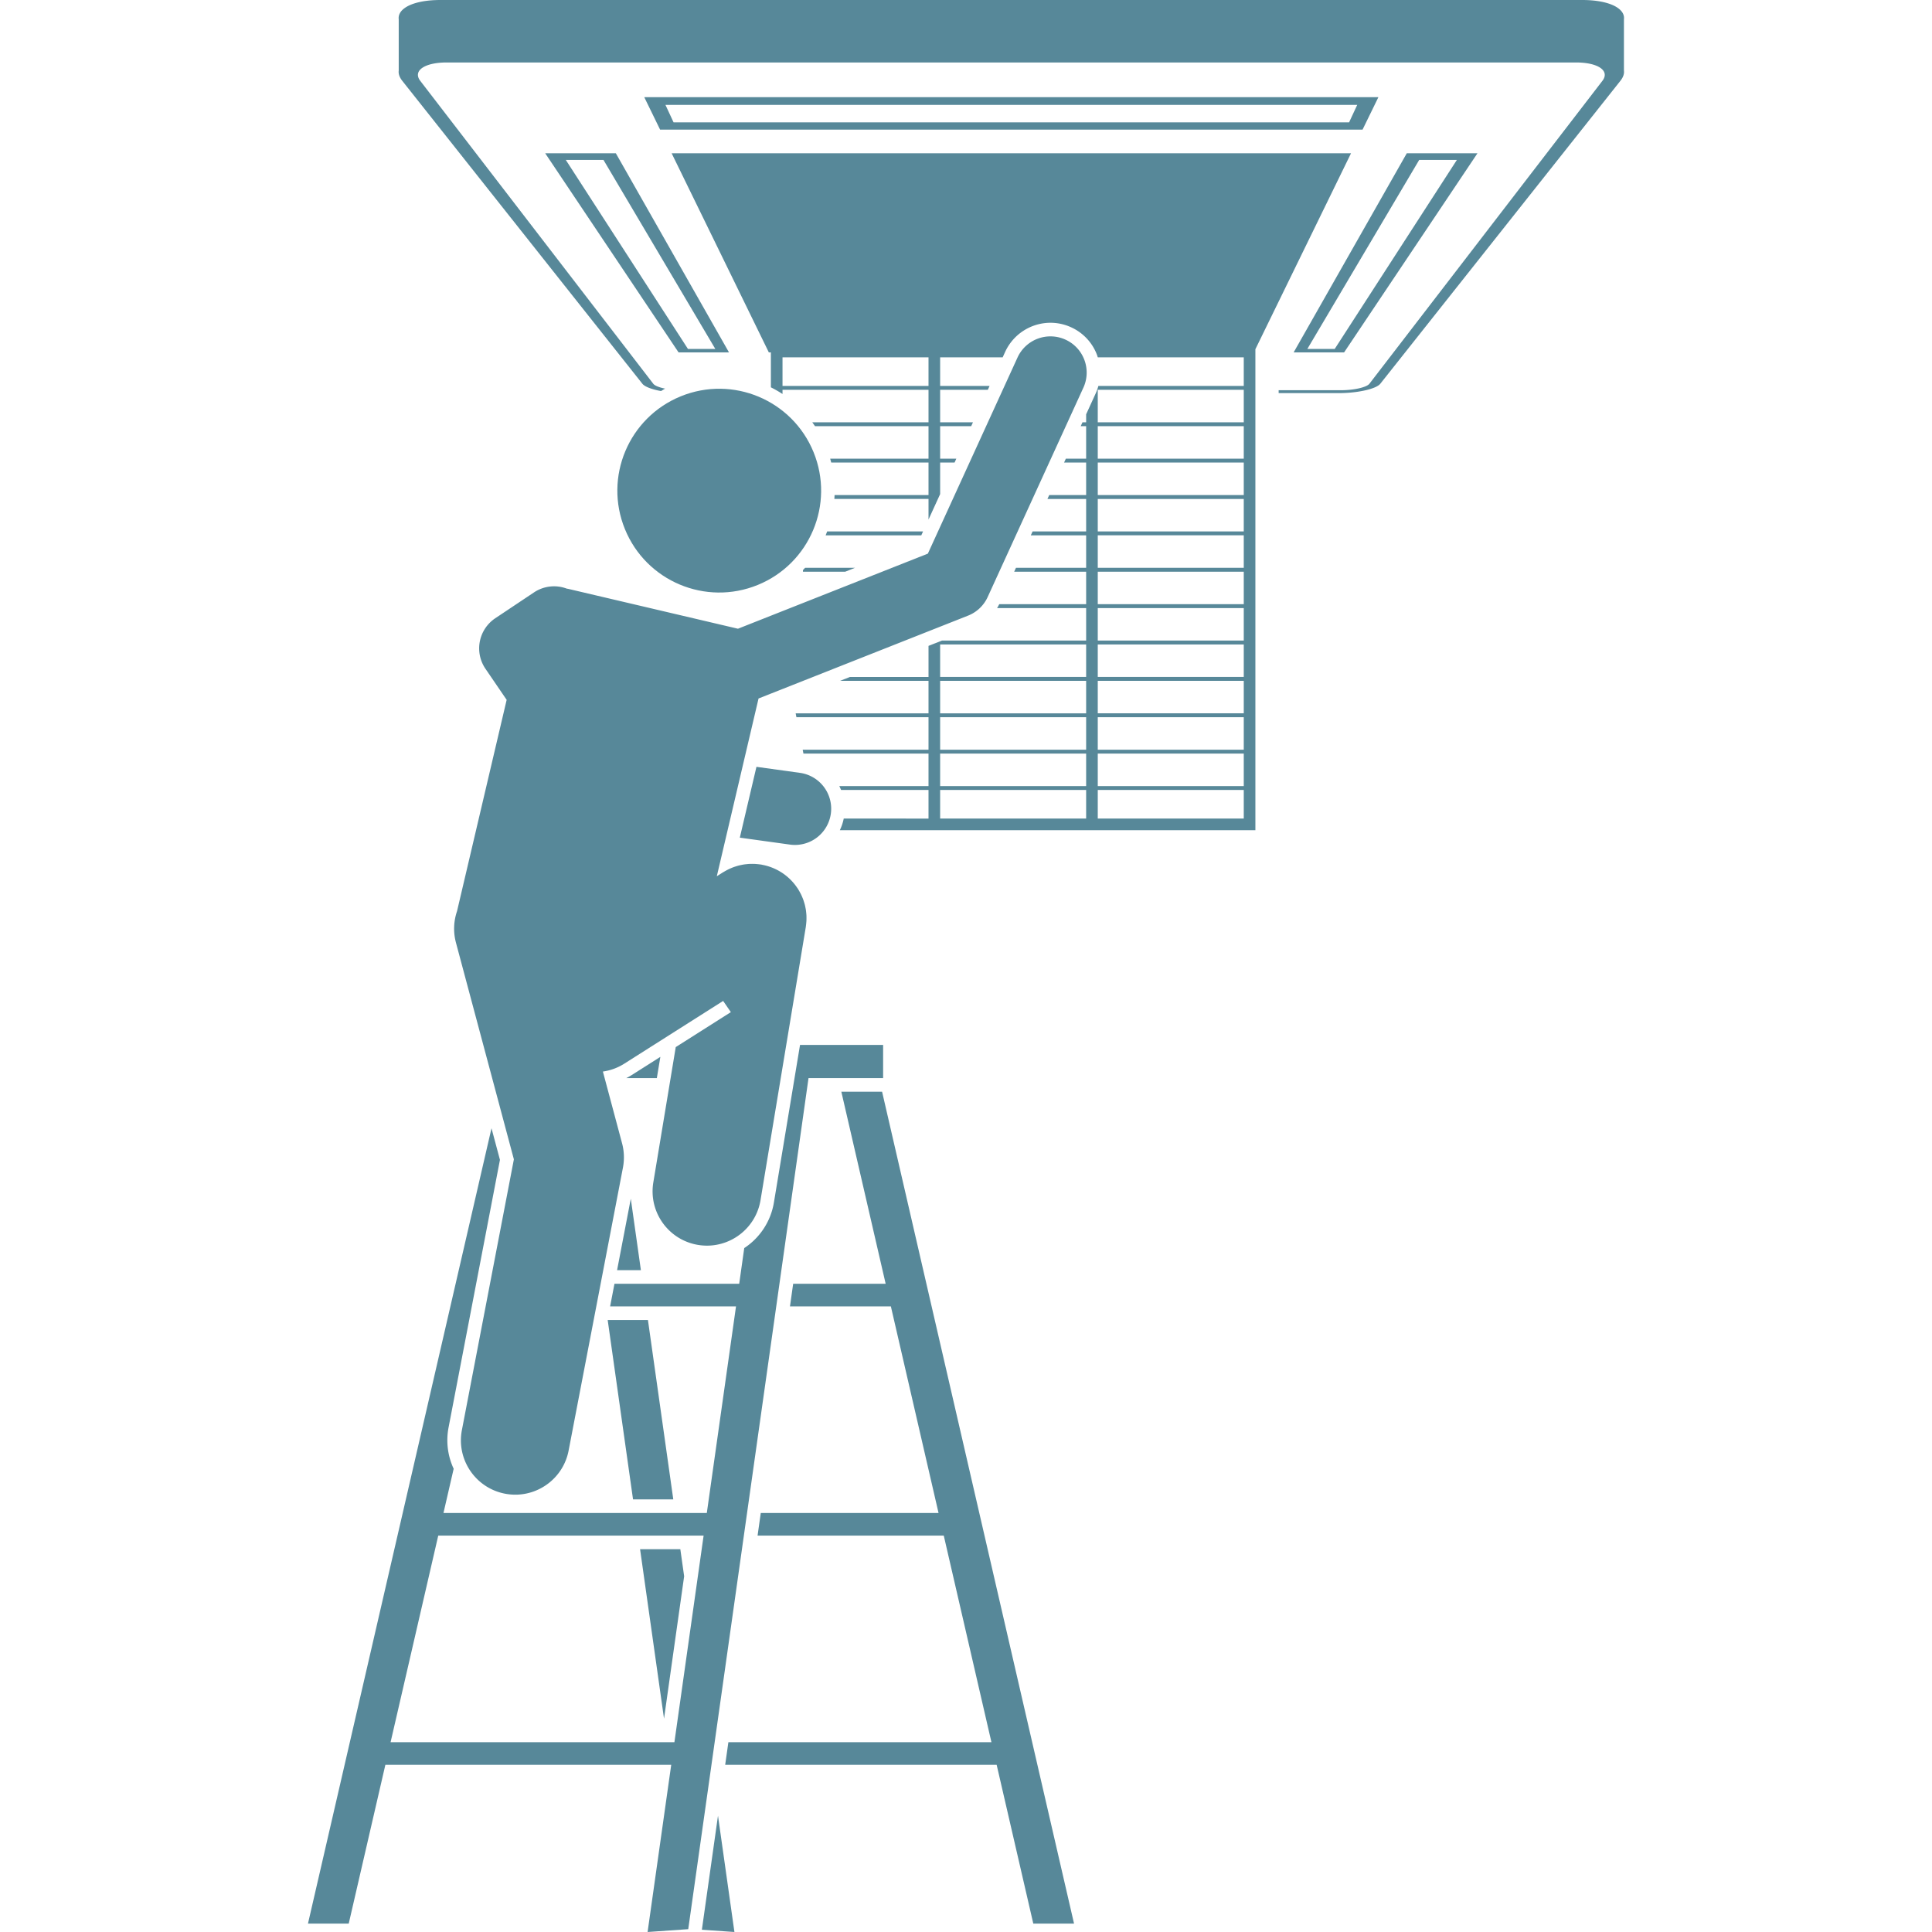
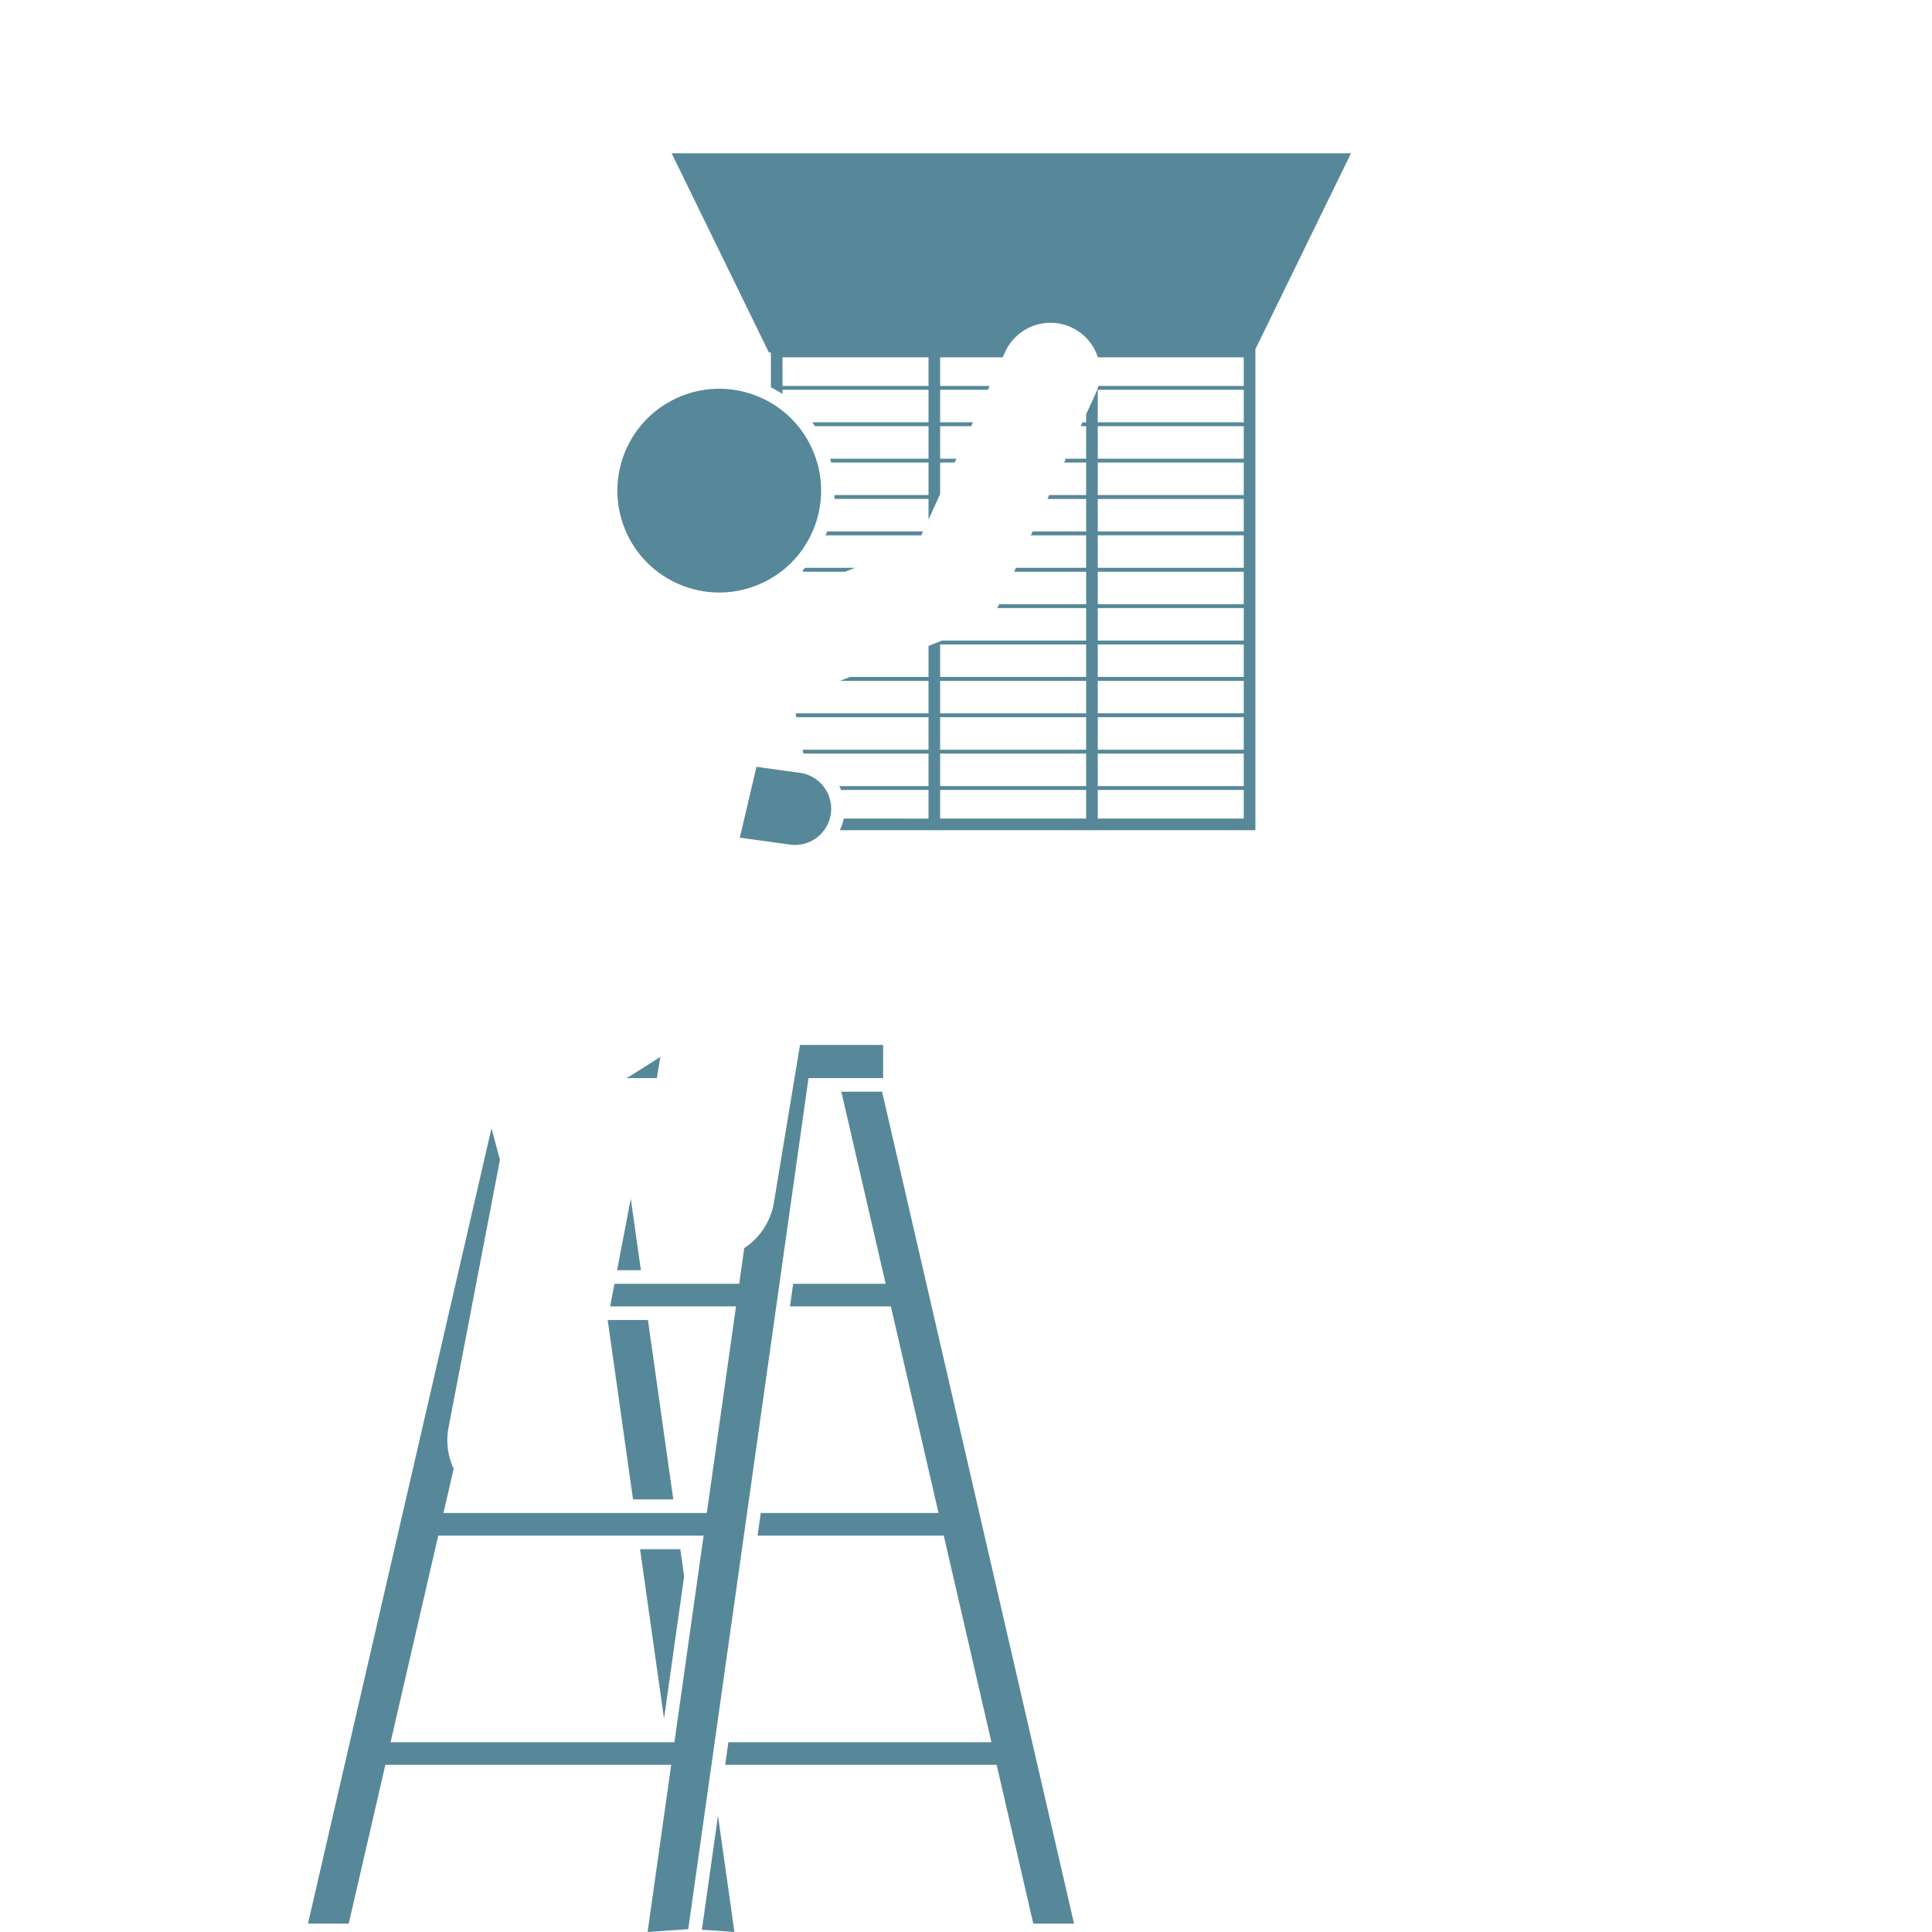
<svg xmlns="http://www.w3.org/2000/svg" version="1.1" width="512" height="512" x="0" y="0" viewBox="0 0 290.668 426.71" style="enable-background:new 0 0 512 512" xml:space="preserve" class="">
  <g>
-     <path d="M258.298 33.855h-15.612l-24.988 43.978h11.146zm-37.575 43.22 24.707-41.757h8.325l-26.99 41.757zM52.396 33.855 81.85 77.833h11.137l-24.99-43.978zm31.532 43.22L56.94 35.318h8.325L89.97 77.075zM236.417 21.465H74.275l3.495 7.161h155.152zm-6.471 5.561h-149.2l-1.79-3.854h152.78z" fill="#578899" opacity="1" data-original="#000000" class="" />
-     <path d="M78.579 85.77a8.585 8.585 0 0 1-1.472-.454c-.4-.172-.693-.362-.847-.562L24.802 17.856c-.42-.548-.578-1.074-.5-1.555.077-.484.393-.922.916-1.292.526-.372 1.26-.674 2.171-.884.913-.21 2.002-.327 3.232-.327H280.06c1.234 0 2.325.117 3.24.327.912.21 1.647.512 2.174.884.524.37.84.808.918 1.292.078.482-.08 1.007-.501 1.555l-51.458 66.899c-.153.2-.447.389-.846.56a8.58 8.58 0 0 1-1.473.455c-.572.13-1.213.234-1.892.305-.678.072-1.393.112-2.113.112h-13.721v.638h13.263c1.04 0 2.075-.057 3.055-.16a24.345 24.345 0 0 0 2.742-.438c.832-.187 1.564-.41 2.145-.657.584-.25 1.017-.525 1.247-.815l53.023-66.899c.633-.798.882-1.567.787-2.272V4.264a2.243 2.243 0 0 0 0-.57c-.096-.71-.543-1.356-1.297-1.902-.76-.55-1.83-.997-3.165-1.307-1.34-.312-2.943-.485-4.758-.485H29.252C27.439 0 25.84.173 24.5.484c-1.333.31-2.403.758-3.161 1.308-.754.546-1.2 1.191-1.296 1.902a2.237 2.237 0 0 0 0 .569v11.321c-.095.705.154 1.473.787 2.272l53.023 66.899c.23.29.663.565 1.247.815.581.248 1.313.47 2.144.657.233.052.49.094.738.14.304-.177.595-.372.907-.537-.102-.02-.213-.037-.311-.06z" fill="#578899" opacity="1" data-original="#000000" class="" />
    <path d="m80.322 33.855 18.235 37.36 3.23 6.618h.453v7.716c.884.441 1.742.93 2.568 1.471v-.923h32.246v7.178h-25.67c.205.28.404.566.599.856h25.071v7.178h-21.718c.082.285.157.57.228.856h21.49v7.178h-20.749c-.011.286-.026.572-.047.856h20.796v4.547l2.568-5.618v-6.963h3.183l.391-.856h-3.574v-7.178h6.856l.391-.856h-7.247v-7.178h10.529l.391-.856h-10.92V78.92h13.81l.549-1.201a11.031 11.031 0 0 1 10.009-6.429c1.583 0 3.12.336 4.568.998a10.926 10.926 0 0 1 5.734 6.164c.058.155.099.312.15.468h32.24v6.32h-32.11c-.155.551-.341 1.096-.583 1.626l-2.121 4.64v1.77h-.81l-.39.855h1.2v7.178h-4.482l-.392.856h4.874v7.178h-8.155l-.391.857h8.546v7.178H160.04l-.391.856h12.219v7.178h-15.5l-.392.856h15.892v7.178h-19.194c-.146.294-.303.58-.473.856h19.667v7.177h-31.852l-2.962 1.172v6.863H119.7l-2.165.856h19.518v7.178h-29.342l.166.856h29.176v7.178h-27.788l.166.856h27.622v7.178h-19.706c.144.28.273.566.391.856h19.315v6.322H118.33a10.878 10.878 0 0 1-.863 2.569h91.783V77.128l2.886-5.913 18.234-37.36zm24.486 51.386V78.92h32.246v6.32zm67.06 95.553h-32.246v-6.322h32.246zm0-7.178h-32.246v-7.178h32.246zm0-8.034h-32.246v-7.178h32.246zm0-8.034h-32.246v-7.178h32.246zm0-8.034h-32.246v-7.178h32.246zm34.814 31.28h-32.246v-6.322h32.246zm0-7.178h-32.246v-7.178h32.246zm0-8.034h-32.246v-7.178h32.246zm0-8.034h-32.246v-7.178h32.246zm0-8.034h-32.246v-7.178h32.246zm0-8.035h-32.246v-7.177h32.246zm0-8.033h-32.246v-7.178h32.246zm0-8.034h-32.246v-7.178h32.246zm0-8.034h-32.246V110.2h32.246zm0-8.034h-32.246v-7.179h32.246zm0-8.035h-32.246v-7.178h32.246zm0-8.034h-32.246v-7.178h32.246z" fill="#578899" opacity="1" data-original="#000000" class="" />
    <path d="m135.46 118.234.39-.856h-21.182c-.108.286-.217.573-.336.856zM109.323 125.912v.356h9.334l2.165-.856h-11.03c-.152.17-.311.334-.469.5zM106.461 186.542a8.002 8.002 0 0 0 9.022-6.826 7.999 7.999 0 0 0-6.826-9.021l-9.605-1.331-3.673 15.643zM160.196 424.855h9L126.8 241.118h-9l9.788 42.417h-20.426l-.706 5h22.285l10.528 45.625h-39.261l-.707 5h41.122l10.528 45.625H92.853l-.706 5H152.104zM80.684 331.16l-5.6-39.625h-8.89l5.6 39.625zM71.3 264.755l-3.03 15.78h5.26zM82.238 342.16h-8.89l5.29 37.431 4.445-31.452zM90.558 401.029l-3.559 25.181 7.188.5zM70.303 238.118h6.748l.778-4.695-6.345 4.027c-.384.244-.78.462-1.18.668z" fill="#578899" opacity="1" data-original="#000000" class="" />
    <path d="M110.551 238.118h16.478v-7.333h-18.352l-5.766 34.785a14.954 14.954 0 0 1-6.555 10.086l-1.113 7.879h-27.55l-.96 5H94.538l-6.449 45.625H29.927l2.253-9.762a14.901 14.901 0 0 1-1.132-9.108L42.4 256.169l-1.866-6.979L0 424.855h9l8.092-35.07h63.136l-5.219 36.925 8.978-.624zM18.246 384.785l10.527-45.625h58.609l-6.448 45.625z" fill="#578899" opacity="1" data-original="#000000" class="" />
-     <path d="m32.687 208.217 12.789 47.842-11.482 59.796c-1.249 6.51 3.014 12.798 9.523 14.048.764.147 1.525.217 2.276.217 5.64 0 10.668-3.995 11.772-9.74l12-62.5c.34-1.778.275-3.611-.193-5.36l-4.237-15.852a11.957 11.957 0 0 0 4.741-1.75l21.819-13.848 1.703 2.473-12.17 7.723-4.954 29.89c-1.083 6.538 3.339 12.717 9.877 13.801.664.11 1.324.163 1.976.163 5.764 0 10.85-4.166 11.824-10.04l10-60.333c.014-.079.016-.157.028-.236.03-.209.052-.418.071-.63.018-.187.035-.375.043-.562.01-.199.009-.398.008-.598 0-.197 0-.393-.011-.589-.01-.19-.03-.378-.05-.568-.02-.2-.04-.401-.07-.6-.029-.185-.068-.37-.105-.555-.04-.197-.079-.395-.129-.589-.046-.183-.104-.363-.16-.545-.059-.193-.117-.386-.186-.576-.063-.174-.136-.345-.207-.516a12.05 12.05 0 0 0-.255-.579c-.076-.16-.16-.316-.245-.474-.105-.195-.212-.389-.328-.578-.039-.065-.07-.132-.11-.197-.057-.088-.122-.167-.18-.254a12.052 12.052 0 0 0-.731-.979 12.061 12.061 0 0 0-2.601-2.338c-.165-.109-.334-.212-.505-.313-.16-.095-.319-.187-.482-.273-.185-.098-.373-.19-.563-.279a11.9 11.9 0 0 0-1.608-.613 12.1 12.1 0 0 0-1.176-.289c-.11-.021-.214-.052-.325-.07-.08-.014-.158-.016-.237-.028-.211-.03-.424-.052-.637-.072-.18-.016-.36-.033-.54-.041-.216-.01-.433-.01-.65-.008-.175.001-.35.001-.524.01a12.04 12.04 0 0 0-.668.06c-.163.017-.326.032-.488.056-.232.035-.463.083-.694.132-.148.031-.296.06-.442.096-.237.06-.47.132-.705.207-.137.043-.274.084-.409.132-.229.082-.454.176-.68.273-.137.059-.274.116-.408.18-.213.1-.421.211-.63.325-.141.078-.282.155-.42.238-.086.052-.174.093-.26.146l-1.386.88 9.219-39.262 46.275-18.3a8 8 0 0 0 4.333-4.114l21.138-46.238c1.837-4.019.069-8.765-3.95-10.602a8 8 0 0 0-10.601 3.95l-19.799 43.309-41.945 16.587-9.274-2.178-22.12-5.193-6.002-1.41c-.135-.031-.27-.049-.405-.073a7.978 7.978 0 0 0-7.246.831l-8.551 5.708a8.001 8.001 0 0 0-2.166 11.163l4.68 6.857-7.173 30.548-1.984 8.45-1.803 7.68a11.94 11.94 0 0 0-.235 6.97z" fill="#578899" opacity="1" data-original="#000000" class="" />
    <path d="M99.342 129.193c11.505-4.7 17.02-17.833 12.32-29.337-4.7-11.503-17.832-17.02-29.337-12.321-11.503 4.699-17.02 17.835-12.32 29.338 4.7 11.505 17.834 17.02 29.337 12.32z" fill="#578899" opacity="1" data-original="#000000" class="" />
  </g>
</svg>